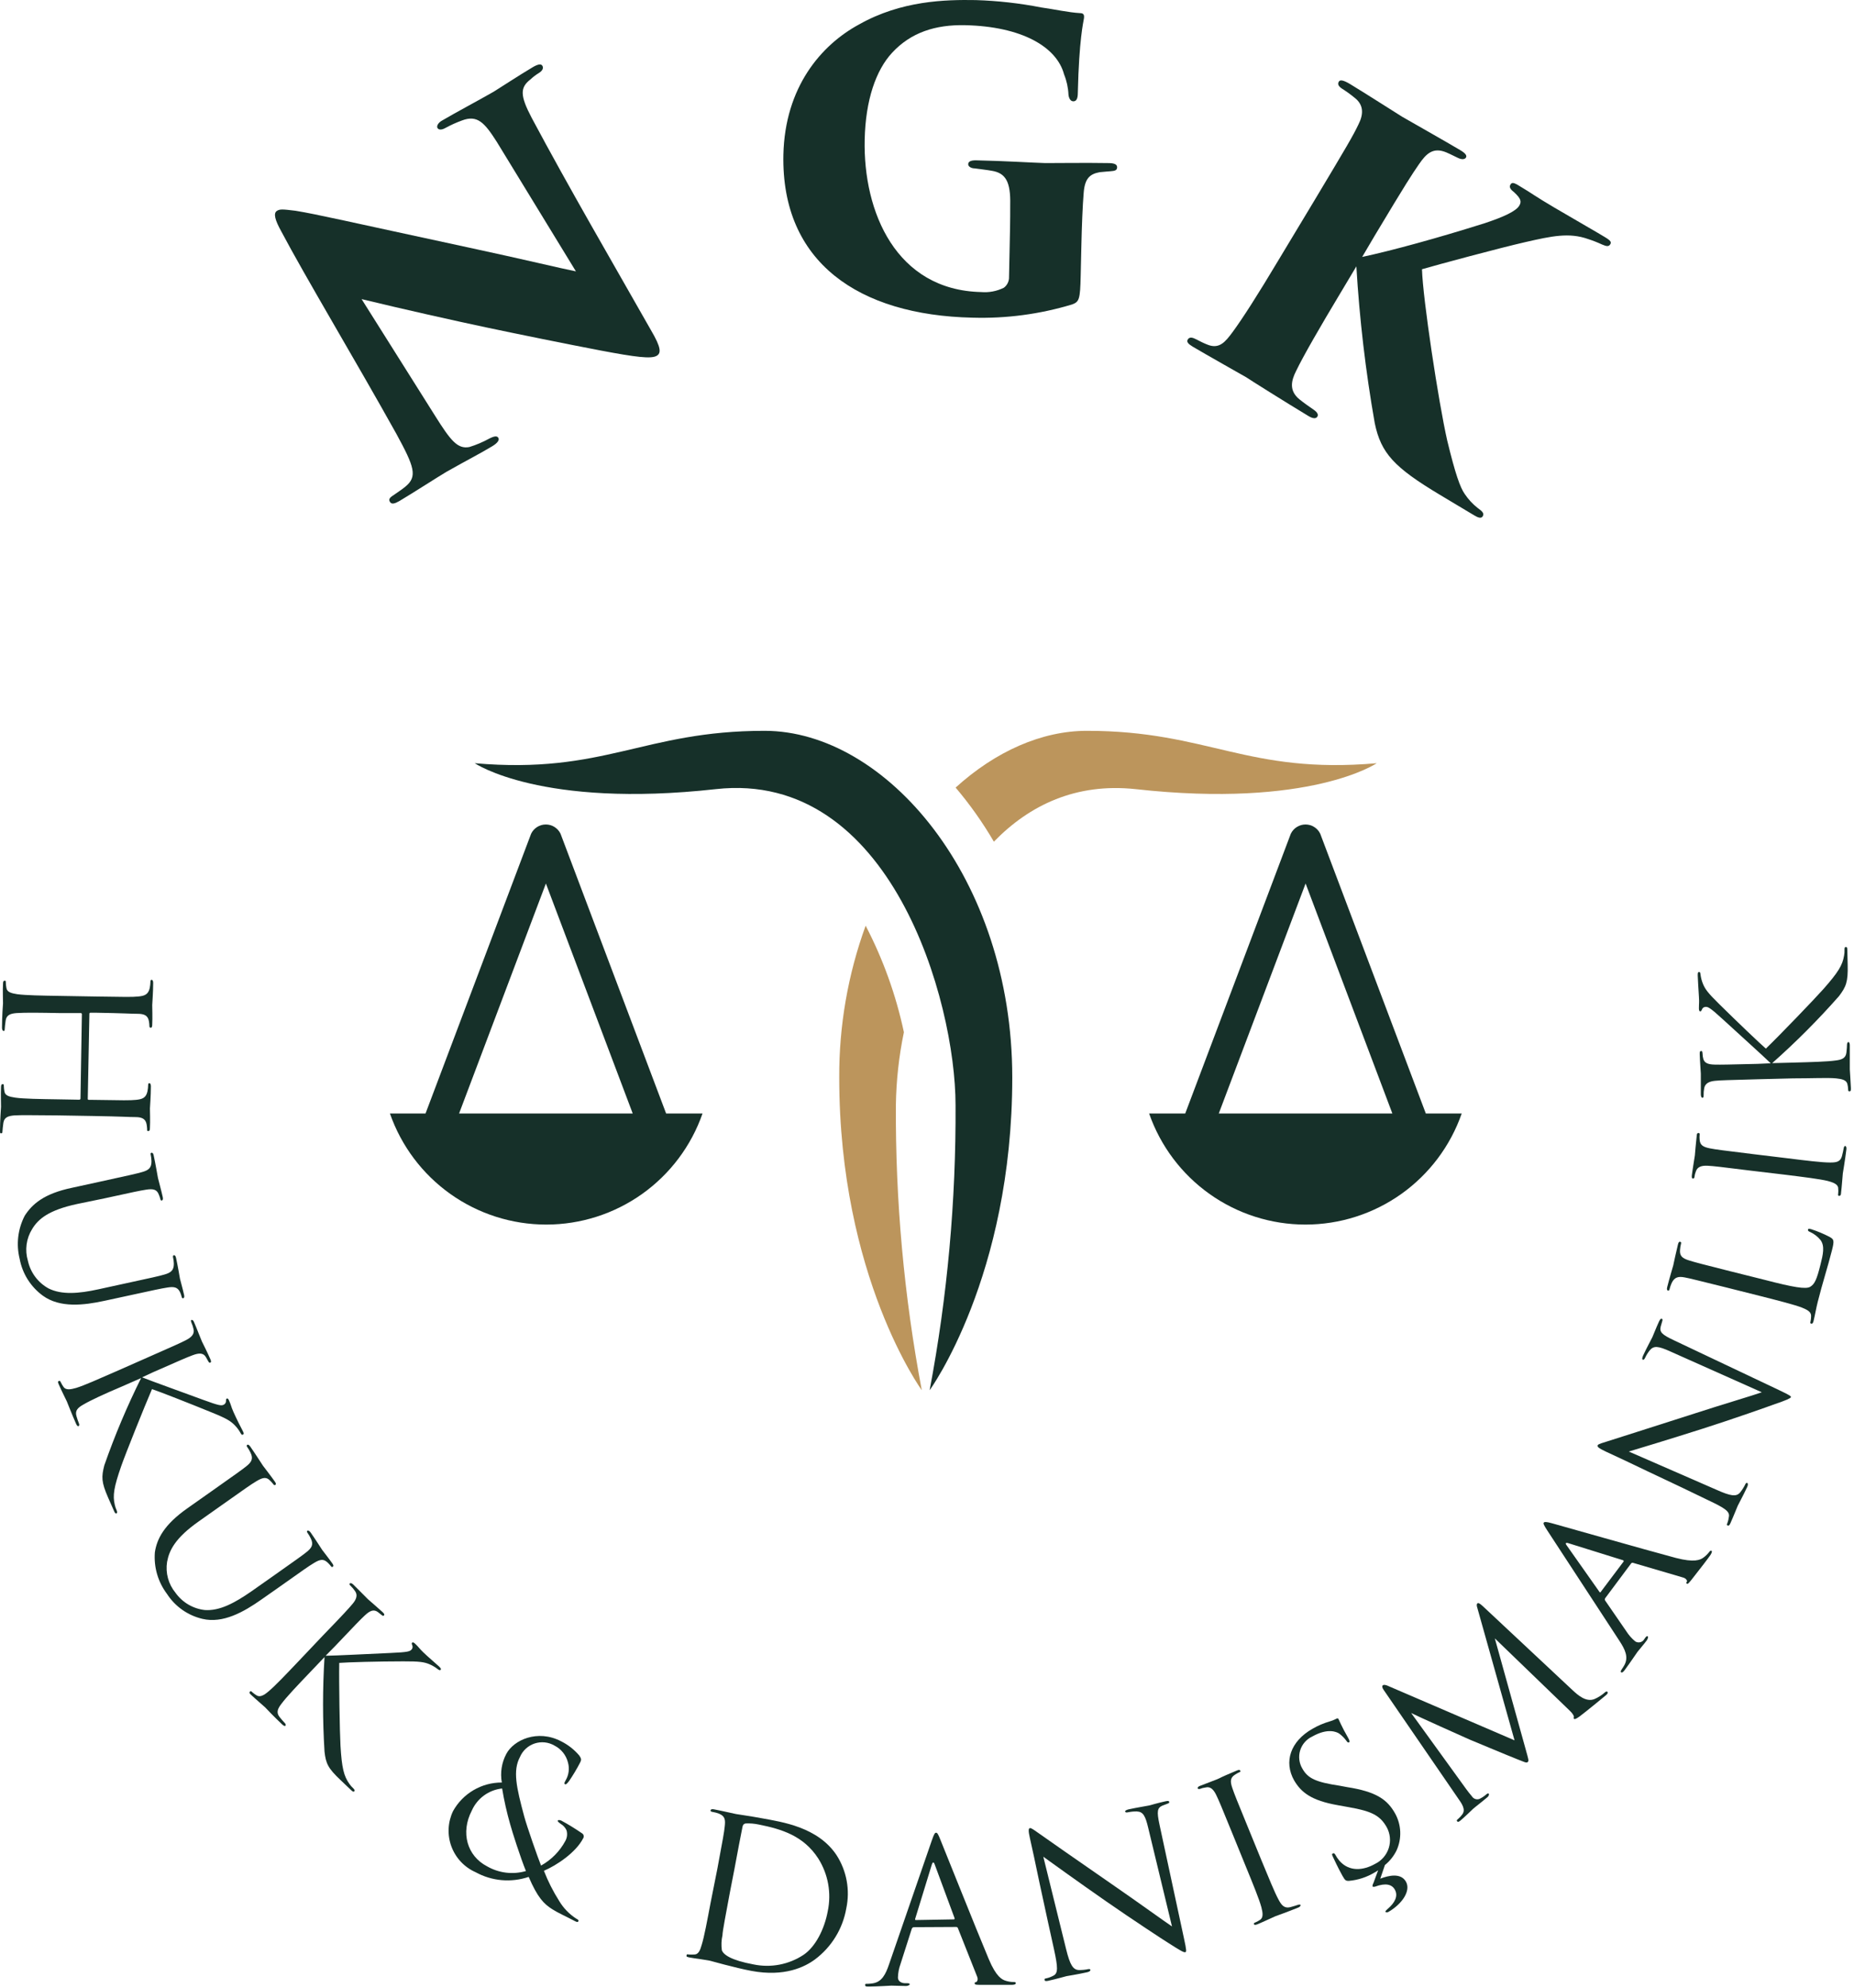
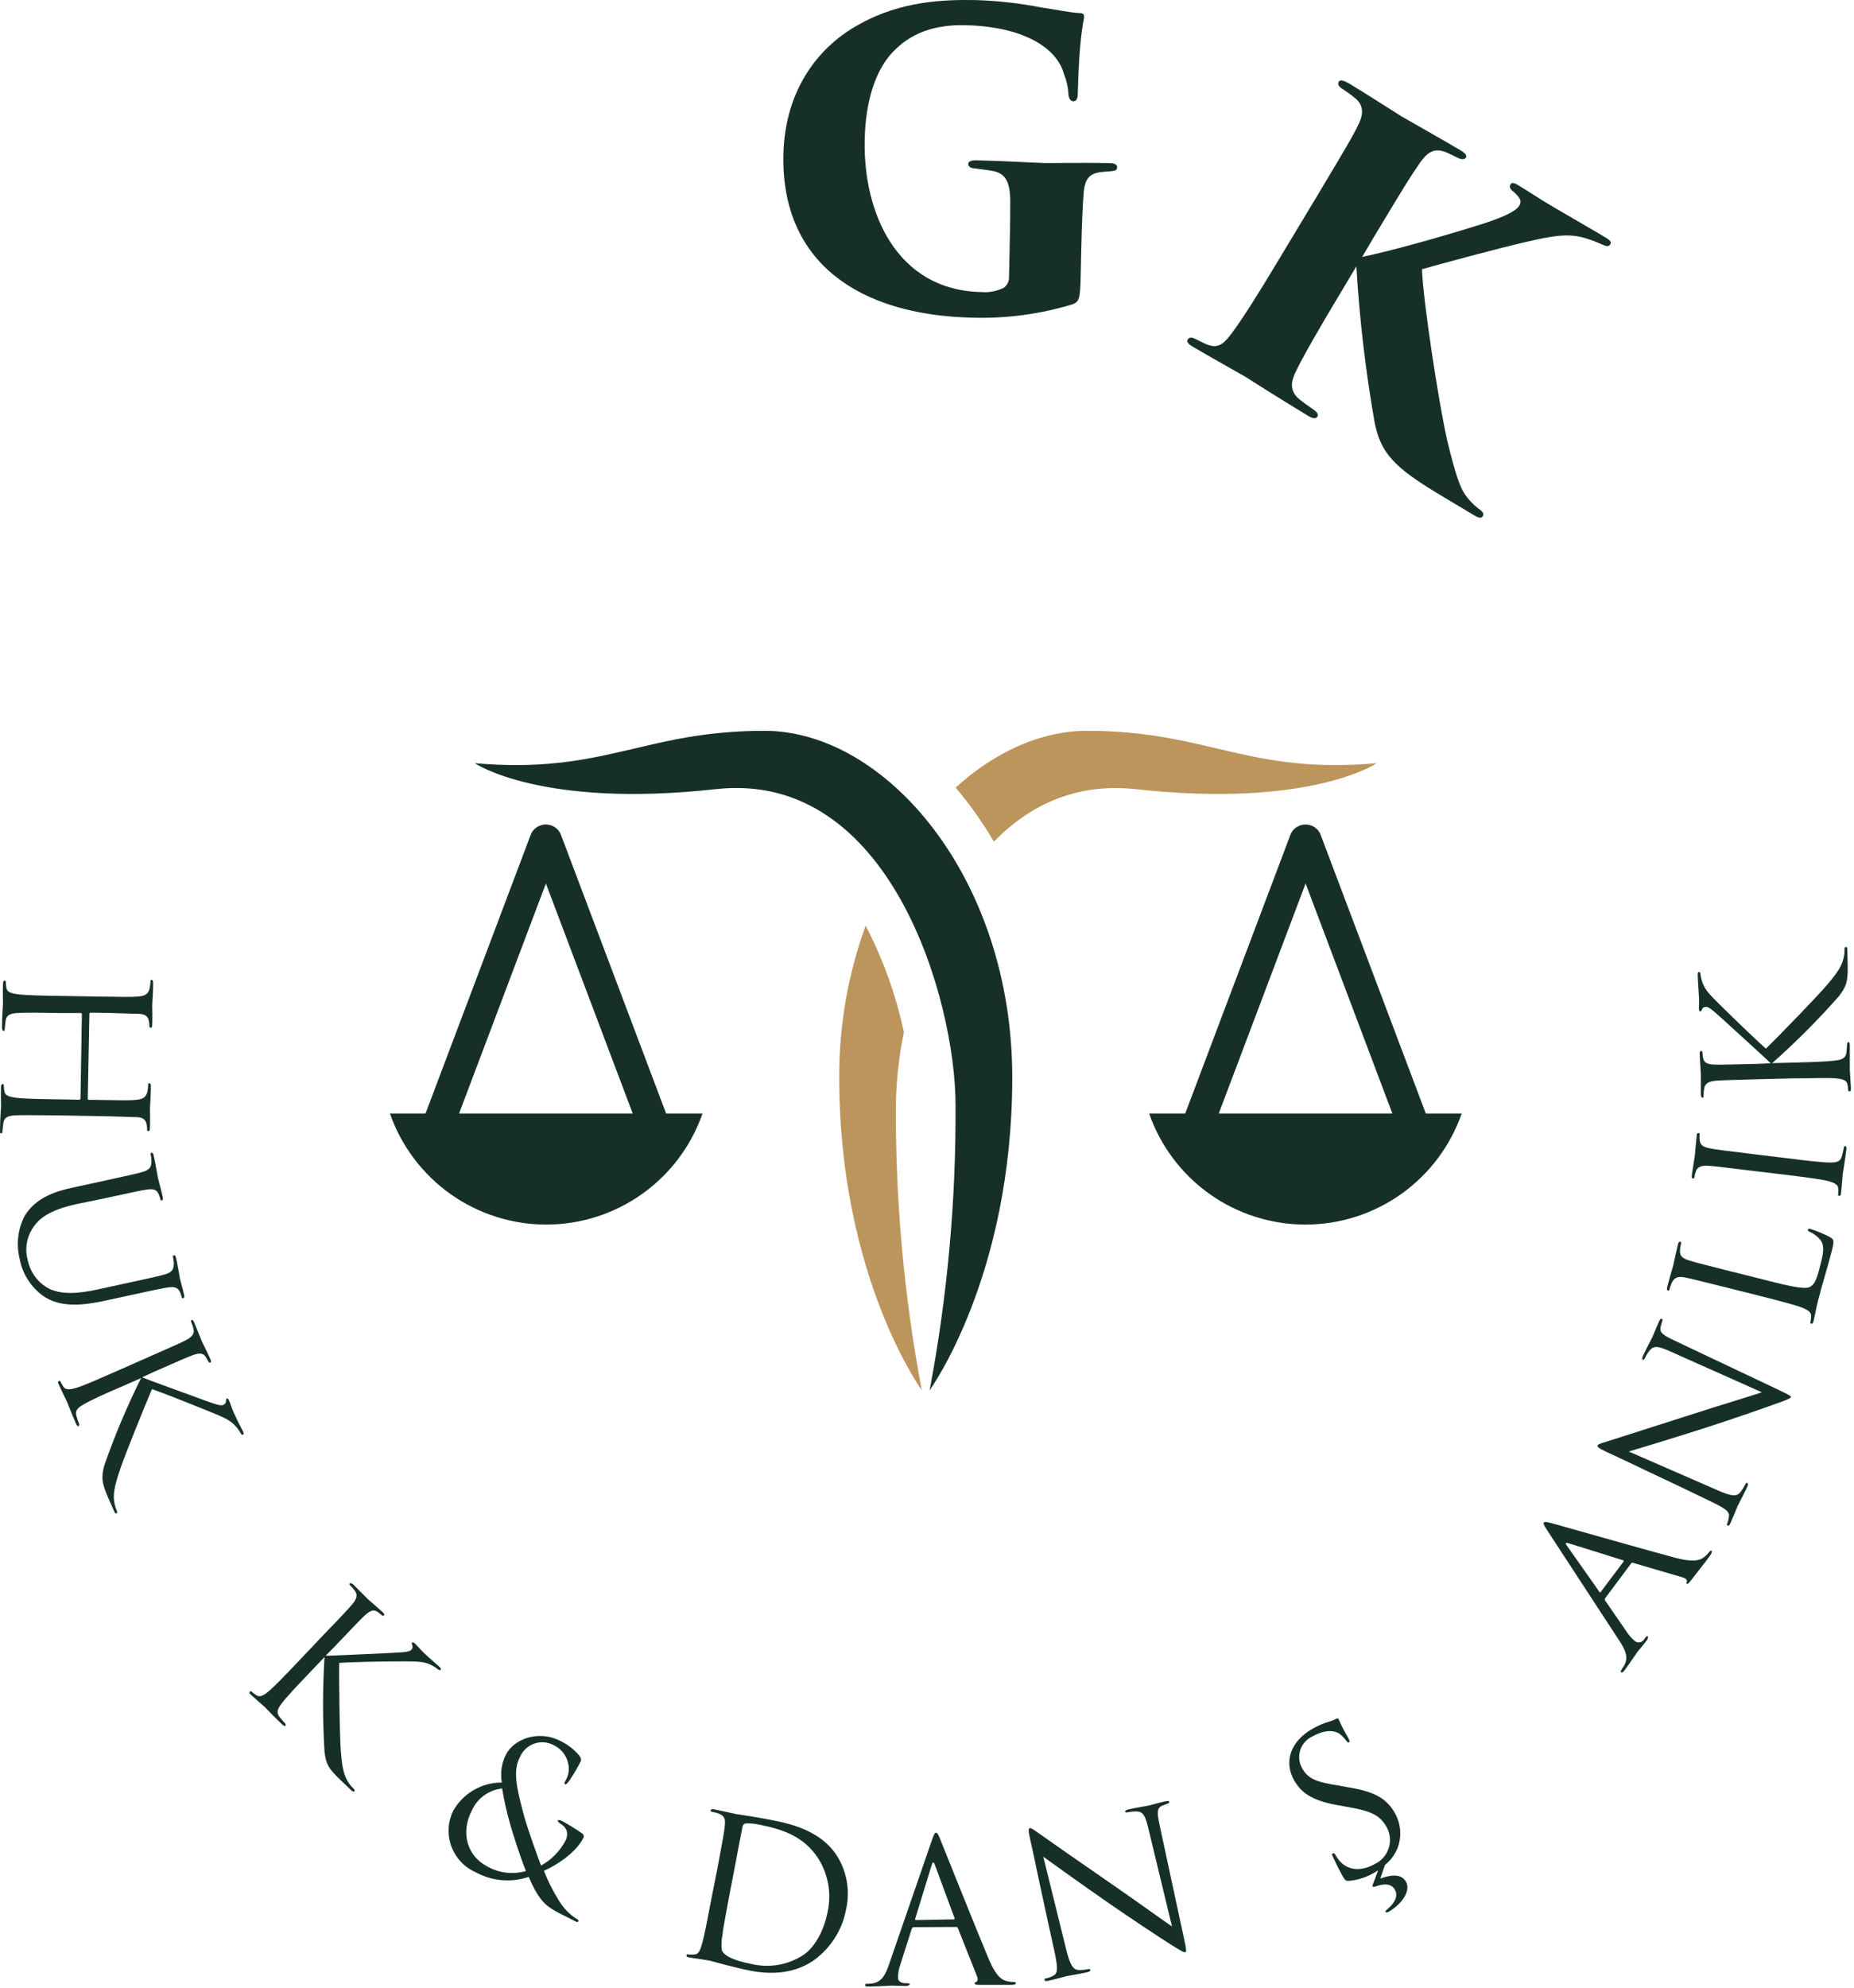
<svg xmlns="http://www.w3.org/2000/svg" width="252" height="270" viewBox="0 0 252 270" fill="none">
  <path d="M126.36 188.842C126.36 188.842 137.59 173.432 137.59 146.362C137.59 119.292 120.42 99.272 103.92 99.272C87.42 99.272 82.13 105.212 64.53 103.672C64.53 103.672 73.53 109.832 97.31 107.192C121.09 104.552 129.88 136.012 129.88 150.102C129.951 163.098 128.773 176.071 126.36 188.842Z" fill="#163029" />
  <path d="M122.86 140.212C121.787 135.176 120.038 130.309 117.66 125.742C115.255 132.349 114.039 139.33 114.07 146.362C114.07 173.432 125.29 188.842 125.29 188.842C122.877 176.071 121.699 163.098 121.77 150.102C121.819 146.778 122.184 143.467 122.86 140.212Z" fill="#BC955C" />
  <path d="M147.74 99.272C141.57 99.272 135.31 102.072 129.89 106.982C131.835 109.275 133.575 111.734 135.09 114.332C139.95 109.332 146.28 106.332 154.34 107.192C178.11 109.832 187.13 103.672 187.13 103.672C169.52 105.212 164.24 99.272 147.74 99.272Z" fill="#BC955C" />
  <path d="M193.8 151.252L179.45 113.252C179.269 112.875 178.985 112.558 178.631 112.336C178.277 112.113 177.868 111.995 177.45 111.995C177.032 111.995 176.623 112.113 176.269 112.336C175.915 112.558 175.631 112.875 175.45 113.252L161.1 151.252H156.19C157.728 155.661 160.599 159.482 164.405 162.186C168.212 164.89 172.766 166.342 177.435 166.342C182.104 166.342 186.658 164.89 190.465 162.186C194.271 159.482 197.142 155.661 198.68 151.252H193.8ZM189.26 151.252H165.66L177.46 120.012L189.26 151.272V151.252Z" fill="#163029" />
  <path d="M90.54 151.252L76.19 113.252C76.009 112.875 75.725 112.558 75.371 112.336C75.017 112.113 74.608 111.995 74.19 111.995C73.772 111.995 73.363 112.113 73.009 112.336C72.655 112.558 72.371 112.875 72.19 113.252L57.84 151.252H53C54.538 155.661 57.409 159.482 61.215 162.186C65.022 164.89 69.576 166.342 74.245 166.342C78.914 166.342 83.468 164.89 87.275 162.186C91.081 159.482 93.952 155.661 95.49 151.252H90.54ZM86 151.252H62.4L74.2 120.012L86 151.252Z" fill="#163029" />
-   <path d="M38.2 31.372C37.41 29.932 37.1 28.962 37.66 28.632C38.04 28.402 38.36 28.402 40.18 28.632C43.18 29.122 47.01 30.032 63.73 33.632C71.19 35.232 76.33 36.482 78.28 36.862L67.52 19.262C65.86 16.662 64.89 15.572 62.8 16.362C62.036 16.639 61.294 16.974 60.58 17.362C59.96 17.722 59.58 17.622 59.45 17.362C59.32 17.102 59.59 16.632 60.11 16.362C62.01 15.242 65.17 13.572 67.11 12.452C68.11 11.832 70.44 10.302 72.42 9.122C73.14 8.702 73.55 8.652 73.72 8.932C73.89 9.212 73.79 9.592 73.22 9.932C72.825 10.173 72.457 10.455 72.12 10.772C70.67 11.882 70.67 12.962 72.26 15.992C77.46 25.722 83 35.202 88.47 44.832C89.9 47.252 89.87 47.972 89.26 48.332C88.5 48.782 86.36 48.502 81.69 47.622C76.79 46.682 70.41 45.392 66.03 44.462C62 43.612 54.59 41.952 49.15 40.632L59.15 56.502C61.26 59.862 62.2 61.032 63.8 60.722C64.74 60.431 65.648 60.046 66.51 59.572C67.25 59.202 67.57 59.202 67.74 59.482C67.91 59.762 67.64 60.182 66.88 60.632C65.22 61.632 63.65 62.412 60.68 64.092C59.59 64.732 56.17 66.942 54.33 68.032C53.66 68.422 53.23 68.552 53 68.172C52.77 67.792 53 67.562 53.62 67.172C54.02 66.872 54.62 66.512 55.1 66.102C56.78 64.732 56.32 63.412 53.87 58.922C48.35 49.012 41.52 37.652 38.2 31.372Z" fill="#163029" />
  <path d="M146.89 37.432C146.82 40.672 146.7 41.002 145.7 41.362C141.319 42.682 136.754 43.287 132.18 43.152C116.73 42.812 106.18 35.642 106.48 21.022C106.69 11.832 111.6 6.112 116.78 3.312C122.52 0.082 128.46 -0.058 132.64 0.012C135.625 0.106 138.598 0.44 141.53 1.012C143.4 1.272 145.21 1.692 146.8 1.782C147.29 1.782 147.4 2.022 147.33 2.512C147.26 3.002 146.67 5.302 146.5 12.612C146.5 13.492 146.26 13.772 145.87 13.762C145.48 13.752 145.28 13.302 145.23 12.862C145.189 11.914 144.986 10.981 144.63 10.102C143.63 6.342 138.84 3.592 131.19 3.422C127.12 3.332 123.8 4.422 121.26 7.162C119.06 9.532 117.65 13.572 117.53 18.962C117.31 28.802 121.81 39.412 133.36 39.672C134.425 39.763 135.494 39.558 136.45 39.082C136.677 38.912 136.859 38.689 136.981 38.433C137.103 38.177 137.161 37.895 137.15 37.612L137.22 34.252C137.27 32.002 137.32 29.852 137.31 27.822C137.38 24.682 136.69 23.512 134.82 23.202C134.11 23.072 133.4 23.002 132.47 22.872C132.03 22.872 131.59 22.632 131.6 22.302C131.61 21.972 131.89 21.752 132.77 21.782C136.34 21.852 140.57 22.112 142.06 22.152C144.06 22.152 147.61 22.102 150.58 22.152C151.41 22.152 151.85 22.292 151.84 22.732C151.83 23.172 151.49 23.212 150.94 23.262C150.72 23.262 150.01 23.352 149.46 23.392C148.13 23.642 147.46 24.232 147.3 26.152C147.15 27.912 147.04 30.762 146.98 33.462L146.89 37.432Z" fill="#163029" />
  <path d="M185.15 34.902C189.15 34.052 195.49 32.312 201.73 30.342C204.36 29.482 206.05 28.692 206.5 27.942C206.81 27.422 206.79 27.022 205.8 26.112C205.41 25.812 205.09 25.492 205.28 25.112C205.47 24.732 205.77 24.822 206.28 25.112C208.41 26.382 208.54 26.592 211.28 28.202C214.02 29.812 217.51 31.812 218.13 32.202C218.93 32.682 219.06 32.892 218.86 33.202C218.66 33.512 218.37 33.482 217.73 33.202C217.122 32.921 216.498 32.677 215.86 32.472C213.27 31.552 210.91 32.072 207.35 32.882C203.79 33.692 195.3 35.982 193.28 36.572C193.39 40.572 195.53 54.652 196.71 59.842C197.82 64.422 198.47 66.222 199.09 67.102C199.574 67.829 200.172 68.474 200.86 69.012C201.49 69.452 201.76 69.742 201.54 70.122C201.32 70.502 200.86 70.292 200.34 69.982L195.71 67.212C189.49 63.482 187.71 61.572 186.86 57.482C185.617 50.436 184.782 43.324 184.36 36.182L181.88 40.332C179.67 44.012 177.15 48.332 176.15 50.432C175.54 51.662 175.15 53.042 176.62 54.242C177.23 54.732 177.95 55.242 178.54 55.642C179.13 56.042 179.2 56.362 179.06 56.592C178.92 56.822 178.59 56.952 177.88 56.532C174.77 54.662 169.8 51.532 169.38 51.242C169.14 51.102 163.68 48.022 162.12 47.092C161.51 46.722 161.23 46.432 161.46 46.092C161.69 45.752 162.07 45.822 162.59 46.092C163.11 46.362 163.59 46.612 164.14 46.822C165.74 47.462 166.56 46.422 167.52 45.132C168.9 43.262 170.97 40.022 173.71 35.442L178.71 27.142C183.09 19.832 183.88 18.502 184.64 16.912C185.34 15.532 185.33 14.372 184.34 13.462C183.807 13.007 183.246 12.587 182.66 12.202C182.04 11.832 181.72 11.512 181.98 11.082C182.15 10.802 182.61 10.882 183.51 11.422C185.51 12.632 190.26 15.662 190.59 15.862C190.92 16.062 196.81 19.392 198.51 20.412C199.31 20.892 199.39 21.192 199.25 21.412C199.11 21.632 198.73 21.742 198.09 21.412C197.63 21.202 197.35 21.032 196.59 20.702C194.79 19.952 193.86 20.862 192.86 22.322C191.86 23.782 191.25 24.682 186.86 32.002L185.15 34.902Z" fill="#163029" />
  <path d="M11.93 149.242C11.93 149.322 11.93 149.402 12.09 149.402H12.65C16.86 149.472 17.65 149.482 18.48 149.402C19.31 149.322 19.84 149.152 20.04 148.262C20.1 147.959 20.133 147.651 20.14 147.342C20.14 147.232 20.19 147.132 20.3 147.132C20.41 147.132 20.52 147.272 20.51 147.572C20.51 148.782 20.38 150.482 20.38 150.572C20.38 150.662 20.43 152.412 20.38 153.212C20.38 153.512 20.32 153.642 20.15 153.642C19.98 153.642 19.99 153.532 20 153.422C19.99 153.194 19.966 152.967 19.93 152.742C19.8 152.012 19.35 151.742 18.4 151.742C17.45 151.742 16.79 151.662 12.57 151.592L7.82 151.512C5.23 151.512 3.1 151.442 1.96 151.512C1.18 151.582 0.58 151.732 0.46 152.512C0.4 152.892 0.34 153.512 0.33 153.722C0.32 153.932 0.25 153.942 0.17 153.942C0.09 153.942 0 154.012 0 153.672C0 152.182 0.13 150.482 0.14 150.352C0.15 150.222 0.09 148.512 0.14 147.702C0.14 147.402 0.2 147.262 0.36 147.272C0.52 147.282 0.52 147.322 0.52 147.492C0.526 147.764 0.556 148.035 0.61 148.302C0.71 148.842 1.3 148.982 2.09 149.102C3.22 149.262 5.35 149.292 7.94 149.332L10.78 149.382C10.822 149.382 10.863 149.365 10.893 149.335C10.923 149.305 10.94 149.264 10.94 149.222L11.13 137.782C11.133 137.76 11.131 137.737 11.124 137.716C11.117 137.694 11.106 137.675 11.091 137.659C11.075 137.642 11.056 137.63 11.036 137.622C11.015 137.613 10.992 137.61 10.97 137.612H8.13C5.54 137.562 3.41 137.532 2.27 137.612C1.49 137.672 0.89 137.832 0.77 138.612C0.71 138.992 0.65 139.612 0.64 139.832C0.63 140.052 0.56 140.042 0.48 140.042C0.4 140.042 0.27 139.902 0.27 139.612C0.27 138.122 0.4 136.422 0.41 136.292C0.42 136.162 0.35 134.452 0.41 133.642C0.41 133.342 0.47 133.212 0.63 133.212C0.79 133.212 0.79 133.272 0.79 133.432C0.795 133.704 0.825 133.975 0.88 134.242C0.98 134.782 1.58 134.932 2.36 135.052C3.49 135.202 5.62 135.242 8.21 135.282L12.96 135.362C17.17 135.432 17.96 135.442 18.79 135.362C19.62 135.282 20.15 135.112 20.35 134.222C20.41 133.922 20.443 133.617 20.45 133.312C20.45 133.202 20.5 133.092 20.61 133.092C20.72 133.092 20.83 133.232 20.82 133.532C20.82 134.742 20.69 136.442 20.69 136.532C20.69 136.622 20.74 138.372 20.69 139.172C20.69 139.472 20.63 139.612 20.47 139.602C20.444 139.6 20.419 139.592 20.397 139.579C20.374 139.567 20.355 139.549 20.34 139.528C20.325 139.507 20.314 139.484 20.309 139.458C20.304 139.433 20.304 139.407 20.31 139.382C20.305 139.157 20.281 138.933 20.24 138.712C20.11 137.982 19.66 137.712 18.71 137.712C17.76 137.712 17.1 137.632 12.88 137.562H12.32C12.18 137.562 12.15 137.632 12.15 137.712L11.93 149.242Z" fill="#163029" />
  <path d="M10.46 163.552C6.66 164.372 5.21 165.552 4.37 166.952C3.974 167.586 3.717 168.298 3.617 169.039C3.517 169.781 3.576 170.535 3.79 171.252C3.962 172.042 4.3 172.786 4.783 173.435C5.266 174.083 5.882 174.621 6.59 175.012C8.36 175.902 10.67 175.732 13.39 175.132L16.69 174.412C20.8 173.522 21.54 173.362 22.37 173.122C23.2 172.882 23.64 172.572 23.63 171.662C23.624 171.352 23.584 171.043 23.51 170.742C23.51 170.642 23.51 170.522 23.63 170.502C23.75 170.482 23.87 170.582 23.93 170.872C24.19 172.062 24.43 173.532 24.46 173.692C24.49 173.852 24.85 175.102 25.02 175.892C25.09 176.182 25.02 176.322 24.9 176.352C24.78 176.382 24.72 176.282 24.7 176.182C24.646 175.962 24.573 175.748 24.48 175.542C24.16 174.862 23.69 174.742 22.76 174.892C21.83 175.042 21.17 175.182 17.05 176.082L14.23 176.692C11.38 177.312 8.14 177.692 5.81 175.992C4.164 174.786 3.041 172.998 2.67 170.992C2.181 169.023 2.426 166.943 3.36 165.142C4.36 163.582 5.95 162.142 9.8 161.342L13.65 160.502C17.77 159.602 18.5 159.442 19.34 159.202C20.18 158.962 20.6 158.652 20.59 157.742C20.582 157.432 20.546 157.124 20.48 156.822C20.469 156.799 20.463 156.774 20.462 156.749C20.462 156.724 20.467 156.699 20.478 156.676C20.488 156.653 20.504 156.632 20.523 156.616C20.543 156.6 20.566 156.588 20.59 156.582C20.75 156.582 20.83 156.662 20.89 156.952C21.15 158.142 21.42 159.772 21.47 160.012C21.52 160.252 21.95 161.812 22.12 162.602C22.19 162.892 22.12 163.032 22 163.072C21.88 163.112 21.82 163.002 21.8 162.892C21.745 162.673 21.671 162.459 21.58 162.252C21.32 161.562 20.8 161.452 19.86 161.602C18.92 161.752 18.27 161.892 14.15 162.792L10.46 163.552Z" fill="#163029" />
  <path d="M19.31 187.092C20.39 187.532 25.4 189.332 27.62 190.152C29.84 190.972 30.09 190.952 30.39 190.822C30.491 190.776 30.577 190.701 30.636 190.607C30.695 190.513 30.724 190.403 30.72 190.292C30.72 190.092 30.72 190.022 30.84 189.972C30.96 189.922 31.06 190.062 31.15 190.282C31.47 191.002 31.36 190.952 31.73 191.792C32.1 192.632 32.79 194.012 33 194.382C33.21 194.752 33.11 194.832 33 194.882C32.89 194.932 32.83 194.882 32.71 194.682C32.482 194.267 32.195 193.886 31.86 193.552C31.34 193.042 30.86 192.702 28.75 191.852C25.69 190.602 21.66 189.022 20.66 188.692C19.66 191.002 17.05 197.502 16.48 199.142C15.48 202.012 15.3 203.142 15.6 204.402C15.656 204.657 15.74 204.905 15.85 205.142C15.93 205.342 15.95 205.512 15.85 205.572C15.75 205.632 15.63 205.572 15.51 205.272L14.7 203.442C13.76 201.292 13.78 200.612 14.18 199.042C15.597 194.991 17.267 191.033 19.18 187.192L16.63 188.312C14.26 189.312 12.31 190.212 11.33 190.792C10.64 191.182 10.16 191.572 10.39 192.352C10.485 192.691 10.599 193.025 10.73 193.352C10.83 193.572 10.73 193.692 10.68 193.722C10.63 193.752 10.47 193.722 10.35 193.422C9.75 192.072 9.14 190.482 9.08 190.352C9.02 190.222 8.31 188.802 7.99 188.062C7.87 187.792 7.84 187.662 7.99 187.592C8.14 187.522 8.18 187.592 8.28 187.792C8.381 188.006 8.501 188.21 8.64 188.402C8.95 188.852 9.59 188.752 10.35 188.532C11.44 188.202 13.35 187.342 15.76 186.292L20 184.422C23.85 182.722 24.54 182.422 25.31 182.022C26.08 181.622 26.44 181.172 26.31 180.572C26.245 180.252 26.144 179.94 26.01 179.642C25.93 179.442 25.94 179.342 26.01 179.302C26.08 179.262 26.27 179.302 26.38 179.612C26.74 180.422 27.38 182.112 27.45 182.232C27.52 182.352 28.27 183.882 28.59 184.622C28.71 184.892 28.72 185.042 28.59 185.092C28.46 185.142 28.42 185.092 28.3 184.902C28.18 184.712 28.15 184.612 28.01 184.382C27.65 183.742 27.06 183.762 26.18 184.092C25.3 184.422 24.67 184.702 20.82 186.392L19.31 187.092Z" fill="#163029" />
-   <path d="M27 206.672C23.82 208.912 23 210.582 22.71 212.162C22.593 212.901 22.634 213.657 22.83 214.379C23.027 215.101 23.374 215.774 23.85 216.352C24.313 217.004 24.909 217.55 25.598 217.955C26.288 218.361 27.055 218.615 27.85 218.702C29.85 218.832 31.85 217.772 34.16 216.172L36.92 214.232C40.36 211.802 40.98 211.372 41.66 210.832C42.34 210.292 42.66 209.832 42.25 208.992C42.118 208.711 41.961 208.444 41.78 208.192C41.72 208.102 41.7 207.982 41.78 207.922C41.86 207.862 42.04 207.922 42.21 208.152C42.91 209.152 43.7 210.402 43.79 210.532C43.88 210.662 44.69 211.682 45.16 212.352C45.33 212.592 45.37 212.732 45.23 212.822C45.09 212.912 45.04 212.822 44.98 212.742C44.84 212.564 44.686 212.396 44.52 212.242C43.97 211.732 43.52 211.802 42.69 212.302C41.86 212.802 41.33 213.192 37.89 215.622L35.52 217.282C33.14 218.962 30.3 220.562 27.52 219.902C25.53 219.439 23.797 218.219 22.69 216.502C21.472 214.882 20.888 212.872 21.05 210.852C21.33 209.042 22.28 207.112 25.51 204.852L28.73 202.582C32.17 200.152 32.79 199.722 33.47 199.182C34.15 198.642 34.47 198.182 34.06 197.342C33.928 197.061 33.771 196.794 33.59 196.542C33.572 196.524 33.558 196.503 33.548 196.48C33.539 196.457 33.534 196.432 33.534 196.407C33.534 196.382 33.539 196.357 33.548 196.334C33.558 196.311 33.572 196.289 33.59 196.272C33.72 196.182 33.85 196.272 34.02 196.502C34.72 197.502 35.6 198.892 35.74 199.092C35.88 199.292 36.88 200.562 37.34 201.232C37.52 201.472 37.55 201.612 37.42 201.712C37.397 201.724 37.372 201.731 37.346 201.733C37.321 201.734 37.295 201.731 37.271 201.723C37.246 201.714 37.224 201.701 37.205 201.684C37.186 201.666 37.171 201.645 37.16 201.622C37.024 201.443 36.873 201.276 36.71 201.122C36.2 200.582 35.71 200.692 34.87 201.192C34.03 201.692 33.52 202.072 30.07 204.502L27 206.672Z" fill="#163029" />
  <path d="M44.26 224.912C45.43 224.912 50.75 224.632 53.11 224.532C55.47 224.432 55.71 224.312 55.93 224.082C56.006 224.002 56.056 223.901 56.074 223.792C56.092 223.683 56.076 223.572 56.03 223.472C55.95 223.282 55.94 223.202 56.03 223.122C56.12 223.042 56.26 223.122 56.43 223.282C57 223.822 56.89 223.822 57.55 224.462C58.21 225.102 59.37 226.072 59.68 226.372C59.99 226.672 59.96 226.752 59.89 226.822C59.82 226.892 59.74 226.902 59.54 226.762C59.169 226.466 58.758 226.224 58.32 226.042C57.64 225.772 57.05 225.662 54.8 225.672C51.49 225.672 47.16 225.792 46.11 225.882C46.06 228.402 46.18 235.412 46.28 237.142C46.46 240.142 46.73 241.262 47.5 242.332C47.651 242.547 47.825 242.745 48.02 242.922C48.17 243.072 48.25 243.222 48.16 243.322C48.07 243.422 47.95 243.382 47.74 243.182L46.29 241.802C44.58 240.192 44.29 239.542 44.11 237.942C43.842 233.663 43.842 229.371 44.11 225.092L42.2 227.092C40.41 228.962 38.94 230.512 38.26 231.432C37.78 232.052 37.49 232.592 38 233.232C38.24 233.532 38.59 233.942 38.71 234.052C38.83 234.162 38.87 234.352 38.81 234.412C38.75 234.472 38.6 234.472 38.39 234.272C37.31 233.272 36.13 232.022 36.04 231.922C35.95 231.822 34.73 230.792 34.14 230.232C33.92 230.032 33.85 229.922 33.96 229.802C34.07 229.682 34.13 229.702 34.3 229.872C34.477 230.029 34.667 230.17 34.87 230.292C35.33 230.582 35.87 230.292 36.5 229.752C37.38 229.022 38.84 227.482 40.63 225.602L43.9 222.152C46.81 219.152 47.33 218.552 47.9 217.892C48.47 217.232 48.62 216.662 48.28 216.162C48.099 215.888 47.888 215.637 47.65 215.412C47.49 215.262 47.47 215.172 47.54 215.092C47.61 215.012 47.79 215.022 48.01 215.232C48.65 215.842 49.91 217.152 50.01 217.232C50.11 217.312 51.39 218.432 52.01 218.992C52.23 219.202 52.29 219.332 52.19 219.432C52.09 219.532 52.04 219.512 51.85 219.362L51.38 218.992C50.8 218.552 50.27 218.792 49.58 219.442C48.89 220.092 48.42 220.582 45.52 223.632L44.26 224.912Z" fill="#163029" />
  <path d="M61.58 246.012C62.237 244.831 63.199 243.848 64.365 243.166C65.531 242.483 66.859 242.126 68.21 242.132C67.97 240.803 68.185 239.433 68.82 238.242C69.82 236.352 73.06 234.862 76.27 236.532C77.197 236.995 78.023 237.637 78.7 238.422C79.07 238.922 79.02 239.072 78.85 239.422C78.401 240.288 77.9 241.126 77.35 241.932C77.05 242.322 76.91 242.432 76.79 242.362C76.67 242.292 76.69 242.192 76.88 241.842C77.095 241.479 77.234 241.077 77.289 240.66C77.344 240.242 77.314 239.817 77.2 239.412C77.076 238.919 76.848 238.458 76.531 238.061C76.213 237.664 75.814 237.341 75.36 237.112C74.958 236.877 74.51 236.73 74.047 236.681C73.584 236.633 73.116 236.683 72.673 236.828C72.231 236.974 71.824 237.212 71.481 237.526C71.137 237.84 70.864 238.224 70.68 238.652C69.68 240.522 70.18 242.752 71.26 246.762C71.61 248.072 73.11 252.362 73.54 253.412C74.937 252.637 76.083 251.478 76.84 250.072C76.963 249.852 77.041 249.609 77.069 249.358C77.096 249.107 77.073 248.853 77 248.612C76.83 248.246 76.551 247.942 76.2 247.742C75.96 247.552 75.76 247.422 75.82 247.302C75.88 247.182 76.1 247.232 76.29 247.302C77.249 247.822 78.181 248.393 79.08 249.012C79.141 249.044 79.195 249.088 79.238 249.142C79.281 249.197 79.312 249.259 79.329 249.326C79.346 249.393 79.349 249.463 79.337 249.532C79.325 249.6 79.299 249.665 79.26 249.722C78.26 251.652 75.66 253.382 73.93 254.122C74.486 255.549 75.179 256.919 76 258.212C76.574 259.18 77.365 260.001 78.31 260.612C78.53 260.722 78.69 260.832 78.61 260.982C78.53 261.132 78.4 261.082 78.19 260.982C76.8 260.252 75.81 259.822 75.08 259.352C73.91 258.612 73.08 257.772 71.86 254.952C70.678 255.351 69.426 255.501 68.183 255.391C66.94 255.281 65.733 254.913 64.64 254.312C63.886 253.978 63.206 253.496 62.641 252.894C62.077 252.293 61.639 251.584 61.353 250.81C61.068 250.035 60.941 249.212 60.98 248.388C61.019 247.563 61.223 246.756 61.58 246.012ZM71.5 254.192C70.75 252.362 69.62 248.822 69.35 247.822C68.889 246.218 68.522 244.588 68.25 242.942C67.36 243.036 66.511 243.362 65.787 243.889C65.064 244.416 64.493 245.124 64.13 245.942C62.57 248.942 63.5 252.102 66.18 253.502C66.977 253.965 67.859 254.261 68.773 254.373C69.688 254.485 70.615 254.41 71.5 254.152V254.192Z" fill="#163029" />
  <path d="M97.51 253.822C98.28 249.682 98.42 248.932 98.51 248.072C98.6 247.212 98.57 246.712 97.73 246.362C97.442 246.254 97.144 246.173 96.84 246.122C96.66 246.122 96.56 246.012 96.58 245.902C96.6 245.792 96.75 245.712 97.04 245.772C98.24 246.002 99.9 246.392 100.04 246.412C100.36 246.472 102.04 246.702 103.64 247.002C106.26 247.492 111.16 248.162 113.71 252.002C115.084 254.141 115.558 256.735 115.03 259.222C114.55 262 113.021 264.488 110.76 266.172C109.4 267.172 106.66 268.562 102.15 267.722C101.01 267.512 99.62 267.162 98.49 266.872C97.36 266.582 96.49 266.322 96.32 266.302C96.15 266.282 95.82 266.212 95.25 266.132C94.68 266.052 94.1 265.972 93.7 265.892C93.3 265.812 93.29 265.762 93.32 265.602C93.35 265.442 93.4 265.452 93.61 265.492C93.867 265.506 94.124 265.506 94.38 265.492C94.93 265.492 95.17 264.922 95.38 264.172C95.72 263.082 96.11 260.982 96.59 258.442L97.51 253.822ZM99.2 257.102C98.68 259.912 98.2 262.362 98.2 262.872C98.048 263.551 98.021 264.253 98.12 264.942C98.37 265.512 99.3 266.262 102.43 266.842C103.588 267.082 104.782 267.092 105.943 266.871C107.105 266.649 108.212 266.201 109.2 265.552C110.84 264.462 112.06 262.052 112.51 259.612C113.028 257.148 112.566 254.58 111.22 252.452C109.22 249.352 106.22 248.452 103.1 247.832C102.522 247.711 101.93 247.664 101.34 247.692C101.08 247.752 100.98 247.872 100.92 248.162C100.73 249.062 100.22 251.762 99.84 253.812L99.2 257.102Z" fill="#163029" />
  <path d="M124.2 261.782C124.139 261.788 124.08 261.813 124.032 261.852C123.984 261.891 123.949 261.943 123.93 262.002L122.39 266.812C122.179 267.393 122.064 268.004 122.05 268.622C122.05 269.162 122.57 269.402 123.05 269.392H123.29C123.56 269.392 123.65 269.442 123.65 269.542C123.65 269.642 123.41 269.762 123.16 269.772C122.52 269.772 121.44 269.712 121.16 269.722C120.88 269.732 119.38 269.832 118.11 269.852C117.76 269.852 117.6 269.852 117.59 269.642C117.58 269.432 117.73 269.482 117.97 269.472C118.188 269.465 118.405 269.445 118.62 269.412C119.85 269.232 120.38 268.192 120.84 266.832L126.65 250.012C126.96 249.122 127.07 248.952 127.23 248.952C127.39 248.952 127.5 249.082 127.84 249.952C128.26 250.952 132.68 262.052 134.4 266.132C135.4 268.512 136.2 268.932 136.77 269.082C137.095 269.178 137.431 269.229 137.77 269.232C137.93 269.232 138.07 269.232 138.07 269.392C138.07 269.552 137.83 269.612 137.54 269.612C137.25 269.612 135.16 269.612 133.3 269.612C132.78 269.612 132.49 269.612 132.48 269.432C132.47 269.252 132.56 269.272 132.67 269.242C132.78 269.212 132.99 268.942 132.82 268.512L130.2 261.912C130.183 261.863 130.15 261.821 130.107 261.792C130.063 261.763 130.012 261.749 129.96 261.752L124.2 261.782ZM129.64 260.722C129.77 260.722 129.77 260.642 129.74 260.532L127.06 253.292C126.92 252.882 126.78 252.892 126.65 253.292L124.4 260.622C124.35 260.762 124.4 260.812 124.48 260.812L129.64 260.722Z" fill="#163029" />
  <path d="M142.41 260.922C140.33 251.392 141.13 254.812 139.99 249.702C139.76 248.702 139.78 248.362 139.99 248.322C140.2 248.282 140.78 248.752 141.1 248.962C141.59 249.322 146.45 252.712 151.47 256.182C154.69 258.402 158.27 260.992 159.3 261.682L156.08 248.342C155.68 246.632 155.37 246.092 154.51 246.062C154.117 246.055 153.725 246.092 153.34 246.172C153.05 246.242 152.96 246.172 152.93 246.072C152.9 245.972 153.1 245.842 153.42 245.772C154.61 245.512 155.89 245.322 156.18 245.252C156.47 245.182 157.32 244.922 158.41 244.682C158.7 244.622 158.89 244.602 158.92 244.762C158.95 244.922 158.85 244.942 158.67 245.012L158.01 245.262C157.3 245.582 157.21 246.022 157.6 247.842L160.92 263.262C161.3 265.002 161.28 265.142 161.09 265.182C160.9 265.222 160.5 265.012 158.8 263.922C158.45 263.722 153.8 260.672 150.35 258.272C146.57 255.642 142.86 252.972 141.81 252.212L144.91 264.772C145.44 266.922 145.85 267.552 146.61 267.602C147.064 267.614 147.517 267.57 147.96 267.472C148.1 267.472 148.19 267.472 148.21 267.582C148.23 267.692 148.1 267.832 147.78 267.902C146.28 268.232 145.2 268.382 144.97 268.432C144.74 268.482 143.64 268.812 142.45 269.072C142.19 269.122 142.02 269.132 141.98 268.952C141.94 268.772 142.03 268.772 142.16 268.742C142.528 268.667 142.882 268.535 143.21 268.352C143.83 268.022 143.79 267.222 143.27 264.822L142.41 260.922Z" fill="#163029" />
-   <path d="M167.56 249.182C165.97 245.282 165.68 244.582 165.3 243.802C164.92 243.022 164.48 242.652 163.88 242.802C163.599 242.837 163.323 242.907 163.06 243.012C162.96 243.012 162.84 243.012 162.8 242.942C162.76 242.872 162.8 242.692 163.12 242.582C163.95 242.242 165.55 241.672 165.68 241.582C165.81 241.492 167.34 240.812 168.09 240.512C168.37 240.392 168.51 240.392 168.58 240.512C168.65 240.632 168.58 240.702 168.44 240.742C168.231 240.838 168.03 240.952 167.84 241.082C167.22 241.482 167.19 241.982 167.5 242.882C167.81 243.782 168.06 244.402 169.66 248.302L171.46 252.702C172.46 255.102 173.25 257.072 173.8 258.072C174.17 258.762 174.55 259.252 175.34 259.072C175.71 258.972 176.26 258.812 176.41 258.752C176.56 258.692 176.74 258.702 176.77 258.752C176.8 258.802 176.77 258.992 176.47 259.112C175.1 259.672 173.47 260.252 173.34 260.302C173.21 260.352 171.68 261.072 170.93 261.382C170.65 261.492 170.5 261.492 170.44 261.382C170.38 261.272 170.44 261.212 170.66 261.122C170.876 261.027 171.084 260.913 171.28 260.782C171.73 260.472 171.65 259.842 171.45 259.072C171.15 257.972 170.34 255.992 169.36 253.602L167.56 249.182Z" fill="#163029" />
  <path d="M183.08 242.752C187.08 243.372 188.57 244.452 189.63 246.342C190.05 247.102 190.287 247.95 190.322 248.818C190.357 249.686 190.188 250.55 189.83 251.342C189.452 252.116 188.909 252.799 188.24 253.342C188.01 254.032 187.73 254.842 187.61 255.192C188.78 254.742 190.41 254.382 191.1 255.602C191.79 256.822 190.61 258.602 188.73 259.702C188.57 259.792 188.37 259.782 188.32 259.702C188.27 259.622 188.39 259.502 188.66 259.262C189.6 258.452 190.07 257.532 189.59 256.682C189.2 255.982 188.37 255.732 186.91 256.272C186.76 256.332 186.6 256.272 186.56 256.272C186.543 256.11 186.582 255.948 186.67 255.812L187.32 254.052C187.167 254.163 187.007 254.264 186.84 254.352C185.772 254.995 184.572 255.385 183.33 255.492C182.91 255.492 182.83 255.432 182.47 254.802C181.81 253.622 181.37 252.632 181.18 252.242C180.99 251.852 181.04 251.822 181.18 251.762C181.32 251.702 181.38 251.762 181.49 251.922C181.647 252.217 181.835 252.495 182.05 252.752C183.39 254.292 185.31 254.082 186.89 253.192C187.332 252.978 187.727 252.677 188.048 252.306C188.37 251.935 188.613 251.502 188.762 251.034C188.911 250.566 188.963 250.073 188.914 249.584C188.866 249.095 188.718 248.622 188.48 248.192C187.57 246.572 186.35 246.012 183.39 245.492L181.84 245.212C178.19 244.572 176.84 243.442 175.9 241.842C174.48 239.322 175.39 236.542 178.38 234.842C179.11 234.415 179.889 234.079 180.7 233.842C181.009 233.759 181.307 233.641 181.59 233.492C181.78 233.382 181.85 233.402 181.92 233.492C181.99 233.582 182.33 234.492 183.23 236.042C183.44 236.412 183.49 236.602 183.37 236.672C183.25 236.742 183.14 236.672 183.01 236.472C182.73 236.089 182.393 235.752 182.01 235.472C181.72 235.292 180.53 234.662 178.37 235.882C177.979 236.062 177.631 236.323 177.347 236.647C177.064 236.97 176.851 237.35 176.724 237.761C176.597 238.172 176.557 238.606 176.608 239.033C176.659 239.46 176.799 239.872 177.02 240.242C177.77 241.582 178.86 242.082 182.12 242.572L183.08 242.752Z" fill="#163029" />
-   <path d="M213.73 229.572C214.45 230.242 215.58 231.262 216.73 230.792C217.249 230.567 217.729 230.259 218.15 229.882C218.26 229.792 218.4 229.712 218.48 229.812C218.56 229.912 218.56 230.022 218.32 230.242C217.87 230.622 215.49 232.572 214.68 233.172C214.17 233.532 214.01 233.562 213.93 233.462C213.85 233.362 213.93 233.322 213.93 233.192C213.93 233.062 213.73 232.712 213.37 232.382L203.18 222.552L207.39 237.682C207.74 238.962 207.84 239.192 207.65 239.352C207.46 239.512 207.23 239.352 206.21 238.962C204.81 238.412 200 236.392 199.72 236.282C199.22 236.072 192.51 233.052 191.81 232.692L199.28 243.012C199.54 243.362 199.77 243.662 200.07 244.012C200.13 244.108 200.209 244.192 200.302 244.257C200.394 244.323 200.499 244.369 200.61 244.393C200.721 244.417 200.836 244.419 200.947 244.398C201.059 244.377 201.165 244.334 201.26 244.272C201.549 244.119 201.817 243.93 202.06 243.712C202.18 243.612 202.3 243.582 202.35 243.642C202.4 243.702 202.41 243.912 202.21 244.092C201.45 244.742 200.35 245.582 200.21 245.722C200.07 245.862 199.1 246.792 198.55 247.262C198.34 247.442 198.18 247.542 198.06 247.402C197.94 247.262 198.06 247.192 198.16 247.102C198.368 246.927 198.556 246.729 198.72 246.512C199.29 245.812 198.72 245.032 198.07 244.112L188.07 229.552C187.89 229.302 187.82 229.052 187.94 228.942C188.06 228.832 188.21 228.852 188.51 228.942L205.86 236.402L200.8 218.402C200.72 218.152 200.68 217.942 200.8 217.812C200.92 217.682 201.15 217.812 201.52 218.152L213.73 229.572Z" fill="#163029" />
  <path d="M218.19 217.082C218.153 217.133 218.134 217.194 218.134 217.257C218.134 217.32 218.153 217.381 218.19 217.432L221.05 221.582C221.383 222.108 221.798 222.578 222.28 222.972C222.379 223.033 222.49 223.073 222.605 223.09C222.72 223.108 222.838 223.102 222.951 223.073C223.063 223.044 223.169 222.993 223.262 222.922C223.355 222.851 223.432 222.763 223.49 222.662C223.533 222.593 223.58 222.526 223.63 222.462C223.79 222.252 223.88 222.212 223.97 222.282C224.06 222.352 223.97 222.602 223.85 222.802C223.47 223.322 222.76 224.132 222.58 224.372C222.4 224.612 221.58 225.852 220.82 226.872C220.61 227.152 220.47 227.242 220.34 227.152C220.21 227.062 220.34 226.942 220.43 226.752C220.557 226.575 220.674 226.392 220.78 226.202C221.39 225.102 220.89 224.062 220.1 222.862L210.33 207.922C209.81 207.132 209.74 206.922 209.84 206.822C209.94 206.722 210.11 206.682 210.97 206.922C212.04 207.212 223.51 210.482 227.78 211.622C230.29 212.272 231.1 211.912 231.57 211.552C231.857 211.339 232.113 211.086 232.33 210.802C232.43 210.672 232.53 210.582 232.64 210.662C232.75 210.742 232.64 210.982 232.49 211.222C232.34 211.462 231.07 213.132 229.91 214.592C229.58 214.982 229.41 215.222 229.28 215.122C229.15 215.022 229.2 214.962 229.28 214.862C229.36 214.762 229.23 214.422 228.79 214.292L221.97 212.292C221.919 212.275 221.863 212.275 221.813 212.293C221.762 212.311 221.719 212.346 221.69 212.392L218.19 217.082ZM220.67 212.132C220.75 212.022 220.67 211.972 220.59 211.932L213.21 209.632C212.8 209.492 212.72 209.632 212.97 209.952L217.39 216.222C217.47 216.342 217.54 216.332 217.59 216.222L220.67 212.132Z" fill="#163029" />
  <path d="M228.63 202.072C219.81 197.922 223.01 199.372 218.25 197.172C217.3 196.722 217.07 196.522 217.16 196.322C217.25 196.122 217.98 195.962 218.34 195.832C218.93 195.662 224.58 193.832 230.34 192.002C234.06 190.792 238.34 189.532 239.47 189.122L227 183.562C225.4 182.842 224.78 182.762 224.23 183.432C223.985 183.74 223.777 184.076 223.61 184.432C223.48 184.702 223.38 184.742 223.28 184.692C223.18 184.642 223.2 184.422 223.34 184.122C223.85 183.022 224.48 181.882 224.6 181.622C224.72 181.362 225.04 180.512 225.5 179.502C225.63 179.232 225.74 179.082 225.88 179.142C226.02 179.202 225.98 179.312 225.93 179.492C225.88 179.672 225.82 179.862 225.73 180.182C225.55 180.932 225.84 181.272 227.53 182.062L241.78 188.812C243.39 189.572 243.49 189.682 243.41 189.812C243.33 189.942 242.91 190.172 241.01 190.812C240.64 190.962 235.39 192.812 231.39 194.082C227 195.482 222.63 196.802 221.39 197.172L233.25 202.342C235.25 203.242 236.02 203.342 236.53 202.722C236.814 202.368 237.055 201.982 237.25 201.572C237.31 201.452 237.39 201.402 237.49 201.442C237.59 201.482 237.62 201.682 237.49 201.972C236.83 203.372 236.3 204.312 236.2 204.532C236.1 204.752 235.69 205.812 235.2 206.912C235.09 207.162 234.99 207.292 234.82 207.212C234.65 207.132 234.71 207.072 234.77 206.952C234.884 206.649 234.962 206.333 235 206.012C235.12 205.312 234.46 204.862 232.24 203.812L228.63 202.072Z" fill="#163029" />
  <path d="M239.9 173.862C243.75 174.862 245.46 175.152 246.05 174.792C246.64 174.432 246.93 173.852 247.44 171.792C247.79 170.412 248.06 169.252 247.44 168.432C247.062 167.97 246.583 167.601 246.04 167.352C245.83 167.272 245.72 167.192 245.75 167.032C245.78 166.872 245.9 166.902 246.19 166.972C247.058 167.254 247.901 167.608 248.71 168.032C249.26 168.362 249.35 168.472 249 169.852C248.43 172.112 247.71 174.292 247.07 176.852C246.86 177.662 246.74 178.472 246.5 179.442C246.43 179.722 246.34 179.842 246.19 179.802C246.04 179.762 246.04 179.712 246.08 179.552C246.141 179.286 246.171 179.014 246.17 178.742C246.17 178.192 245.66 177.922 244.93 177.622C243.86 177.212 241.79 176.692 239.28 176.052L234.67 174.892C230.58 173.892 229.85 173.682 229 173.522C228.15 173.362 227.62 173.452 227.22 174.272C227.095 174.552 226.994 174.844 226.92 175.142C226.92 175.242 226.82 175.332 226.71 175.312C226.6 175.292 226.53 175.122 226.61 174.832C226.9 173.662 227.4 172.032 227.43 171.892C227.46 171.752 227.87 169.832 228.07 169.052C228.14 168.762 228.22 168.642 228.38 168.682C228.54 168.722 228.51 168.832 228.49 168.932C228.418 169.22 228.371 169.515 228.35 169.812C228.29 170.612 228.68 170.932 229.58 171.212C230.48 171.492 231.14 171.662 235.22 172.692L239.9 173.862Z" fill="#163029" />
  <path d="M237.93 159.012C233.75 158.492 233 158.402 232.13 158.352C231.26 158.302 230.73 158.512 230.52 159.082C230.414 159.345 230.343 159.62 230.31 159.902C230.31 159.952 230.29 160.001 230.254 160.036C230.219 160.072 230.17 160.092 230.12 160.092C229.96 160.092 229.93 159.932 229.96 159.642C230.07 158.752 230.36 157.072 230.37 156.942C230.38 156.812 230.52 155.112 230.62 154.302C230.62 154.012 230.72 153.882 230.88 153.902C231.04 153.922 231.03 154.032 231.02 154.142C230.998 154.365 230.998 154.589 231.02 154.812C231.07 155.552 231.5 155.812 232.43 155.992C233.36 156.172 234.03 156.242 238.21 156.762L242.93 157.332C245.5 157.652 247.62 157.912 248.76 157.912C249.55 157.912 250.15 157.842 250.36 157.052C250.46 156.682 250.58 156.122 250.6 155.962C250.62 155.802 250.72 155.652 250.8 155.662C250.88 155.672 251 155.792 250.97 156.092C250.79 157.562 250.5 159.262 250.48 159.402C250.46 159.542 250.34 161.232 250.24 162.042C250.24 162.332 250.13 162.462 249.97 162.442C249.81 162.422 249.82 162.362 249.85 162.122C249.875 161.889 249.875 161.654 249.85 161.422C249.85 160.872 249.21 160.632 248.45 160.422C247.34 160.152 245.22 159.892 242.65 159.572L237.93 159.012Z" fill="#163029" />
  <path d="M240.68 144.432C239.85 143.612 235.89 140.042 234.14 138.432C232.39 136.822 232.14 136.762 231.83 136.772C231.72 136.772 231.612 136.807 231.522 136.872C231.433 136.936 231.365 137.027 231.33 137.132C231.25 137.322 231.2 137.382 231.09 137.382C230.98 137.382 230.92 137.222 230.92 136.982C230.92 136.192 230.98 136.272 230.92 135.352C230.86 134.432 230.77 132.932 230.76 132.502C230.75 132.072 230.83 132.042 230.94 132.032C231.05 132.022 231.1 132.082 231.13 132.332C231.185 132.8 231.307 133.258 231.49 133.692C231.78 134.362 232.12 134.872 233.73 136.442C236.08 138.762 239.22 141.752 240.02 142.442C241.84 140.692 246.7 135.642 247.85 134.342C249.85 132.072 250.44 131.112 250.65 129.812C250.701 129.552 250.721 129.287 250.71 129.022C250.71 128.812 250.71 128.642 250.89 128.642C251.07 128.642 251.08 128.742 251.09 129.042L251.14 131.042C251.2 133.392 250.92 134.042 249.96 135.312C247.124 138.529 244.091 141.569 240.88 144.412L243.66 144.342C246.25 144.272 248.39 144.212 249.51 144.052C250.3 143.952 250.89 143.772 250.97 142.952C251.02 142.582 251.05 142.032 251.05 141.872C251.05 141.712 251.15 141.552 251.23 141.542C251.31 141.532 251.42 141.652 251.43 141.942C251.43 143.432 251.43 145.132 251.43 145.262C251.43 145.392 251.55 146.992 251.58 147.802C251.58 148.102 251.58 148.232 251.4 148.242C251.22 148.252 251.21 148.192 251.2 147.952C251.191 147.716 251.158 147.481 251.1 147.252C250.98 146.712 250.36 146.562 249.57 146.482C248.43 146.372 246.3 146.482 243.71 146.482L238.96 146.602C234.75 146.722 233.96 146.732 233.13 146.812C232.3 146.892 231.76 147.172 231.64 147.812C231.576 148.141 231.549 148.477 231.56 148.812C231.56 149.032 231.51 149.112 231.41 149.122C231.31 149.132 231.19 148.992 231.18 148.692C231.18 147.802 231.18 145.992 231.18 145.852C231.18 145.712 231.05 144.022 231.03 143.212C231.03 142.912 231.03 142.782 231.21 142.772C231.39 142.762 231.37 142.822 231.41 143.072C231.45 143.322 231.41 143.392 231.48 143.662C231.58 144.382 232.12 144.592 233.07 144.612C234.02 144.632 234.69 144.612 238.9 144.512L240.68 144.432Z" fill="#163029" />
</svg>